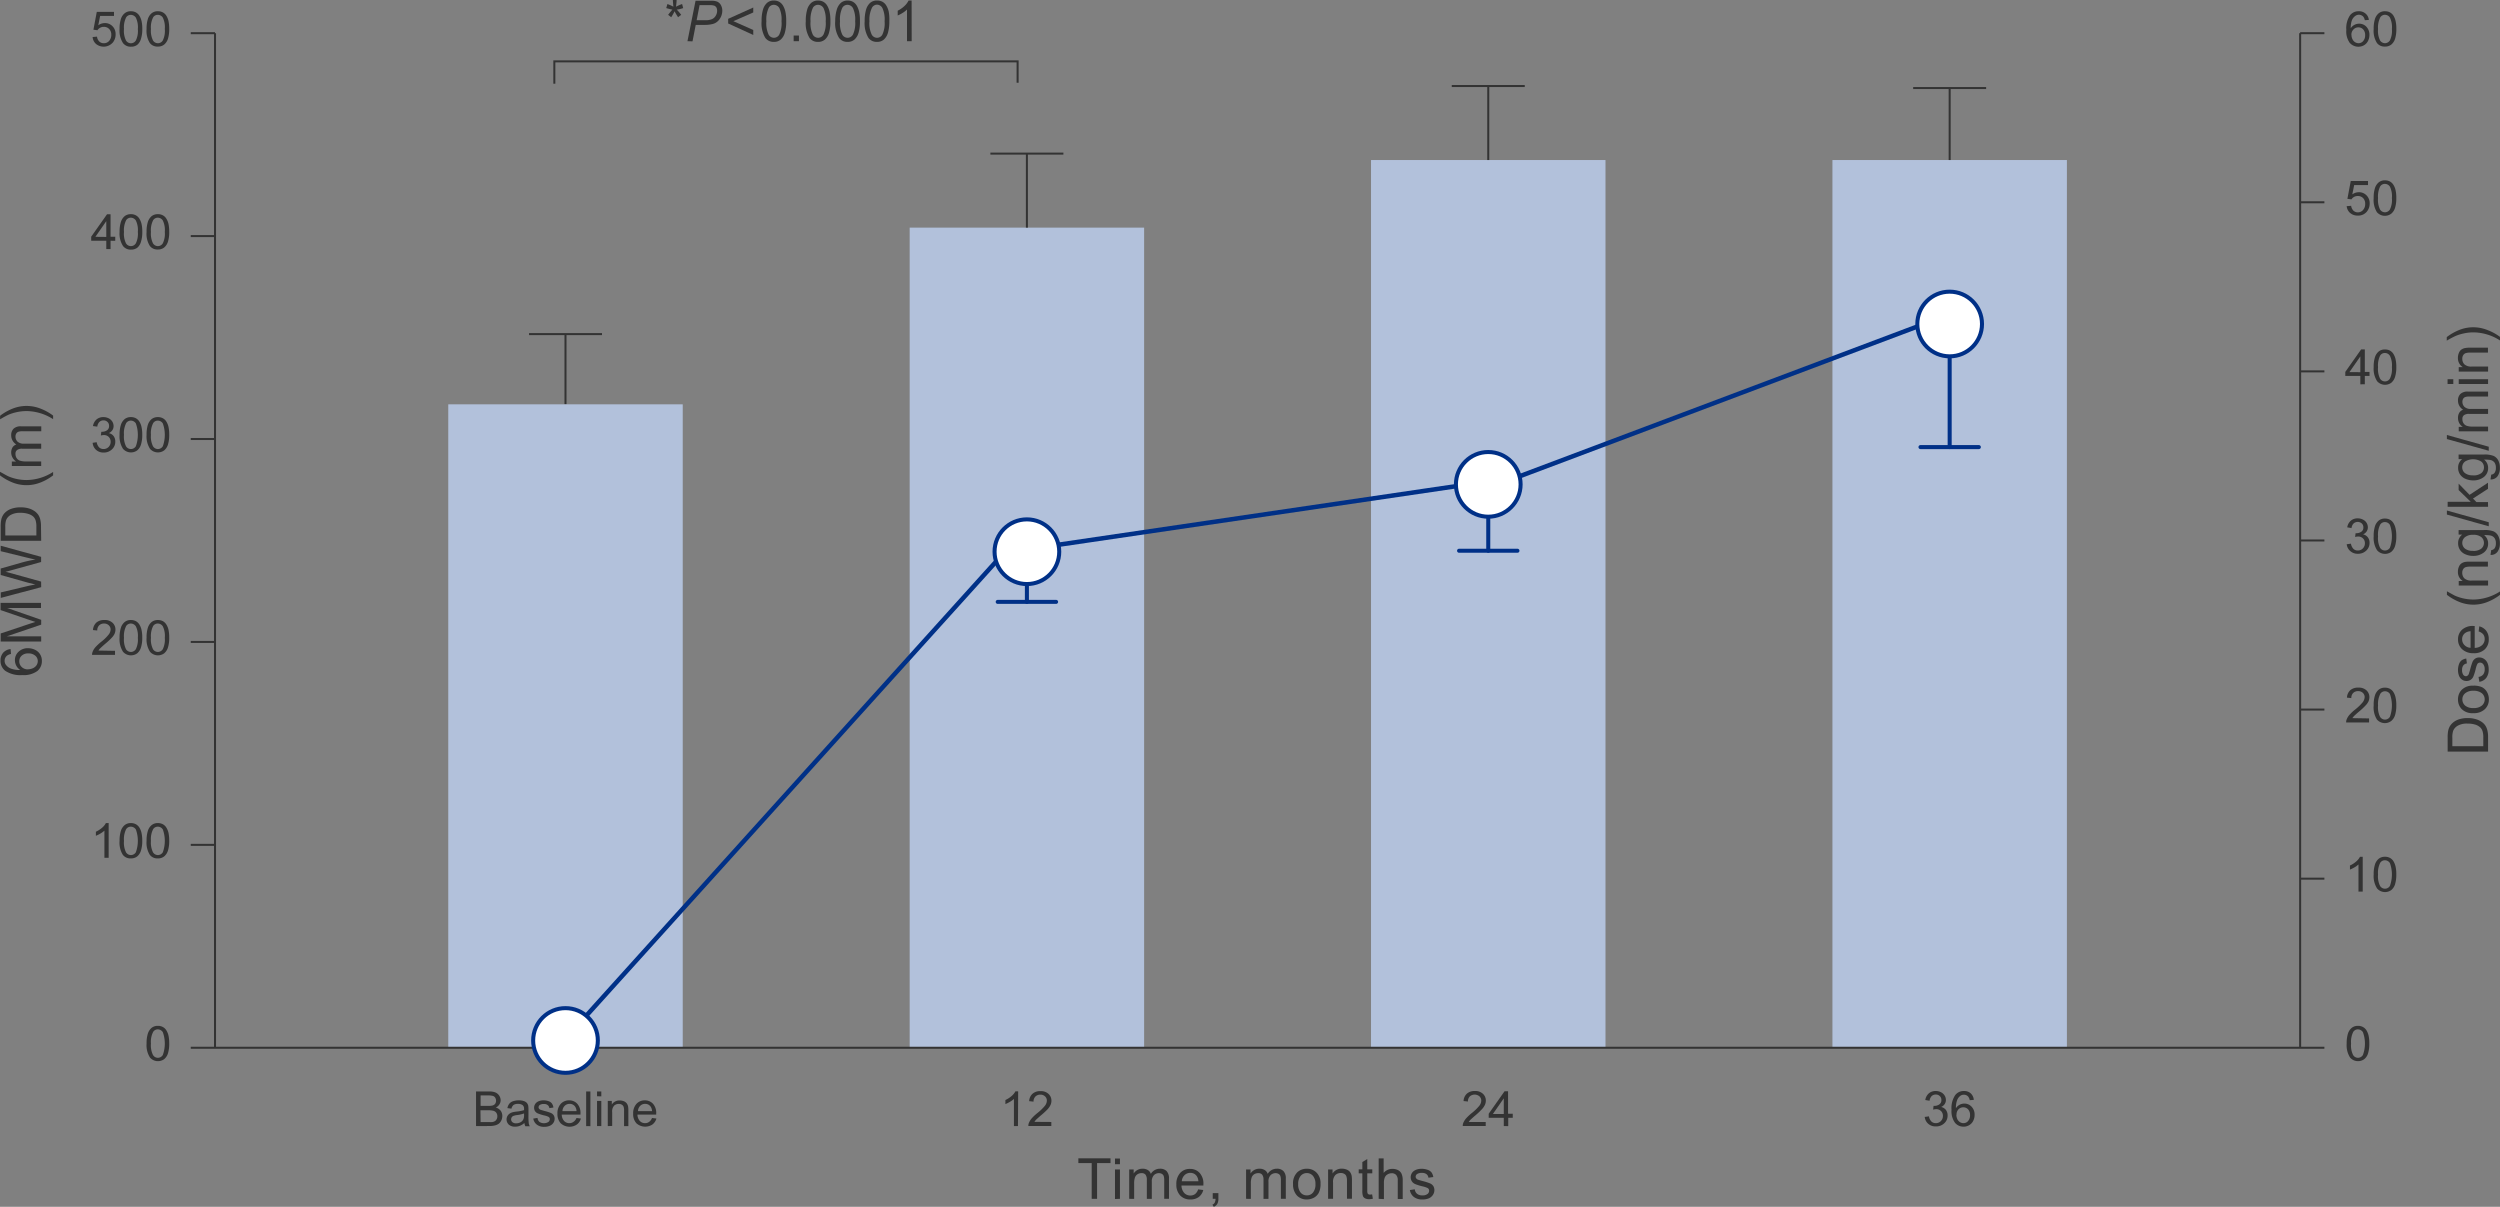
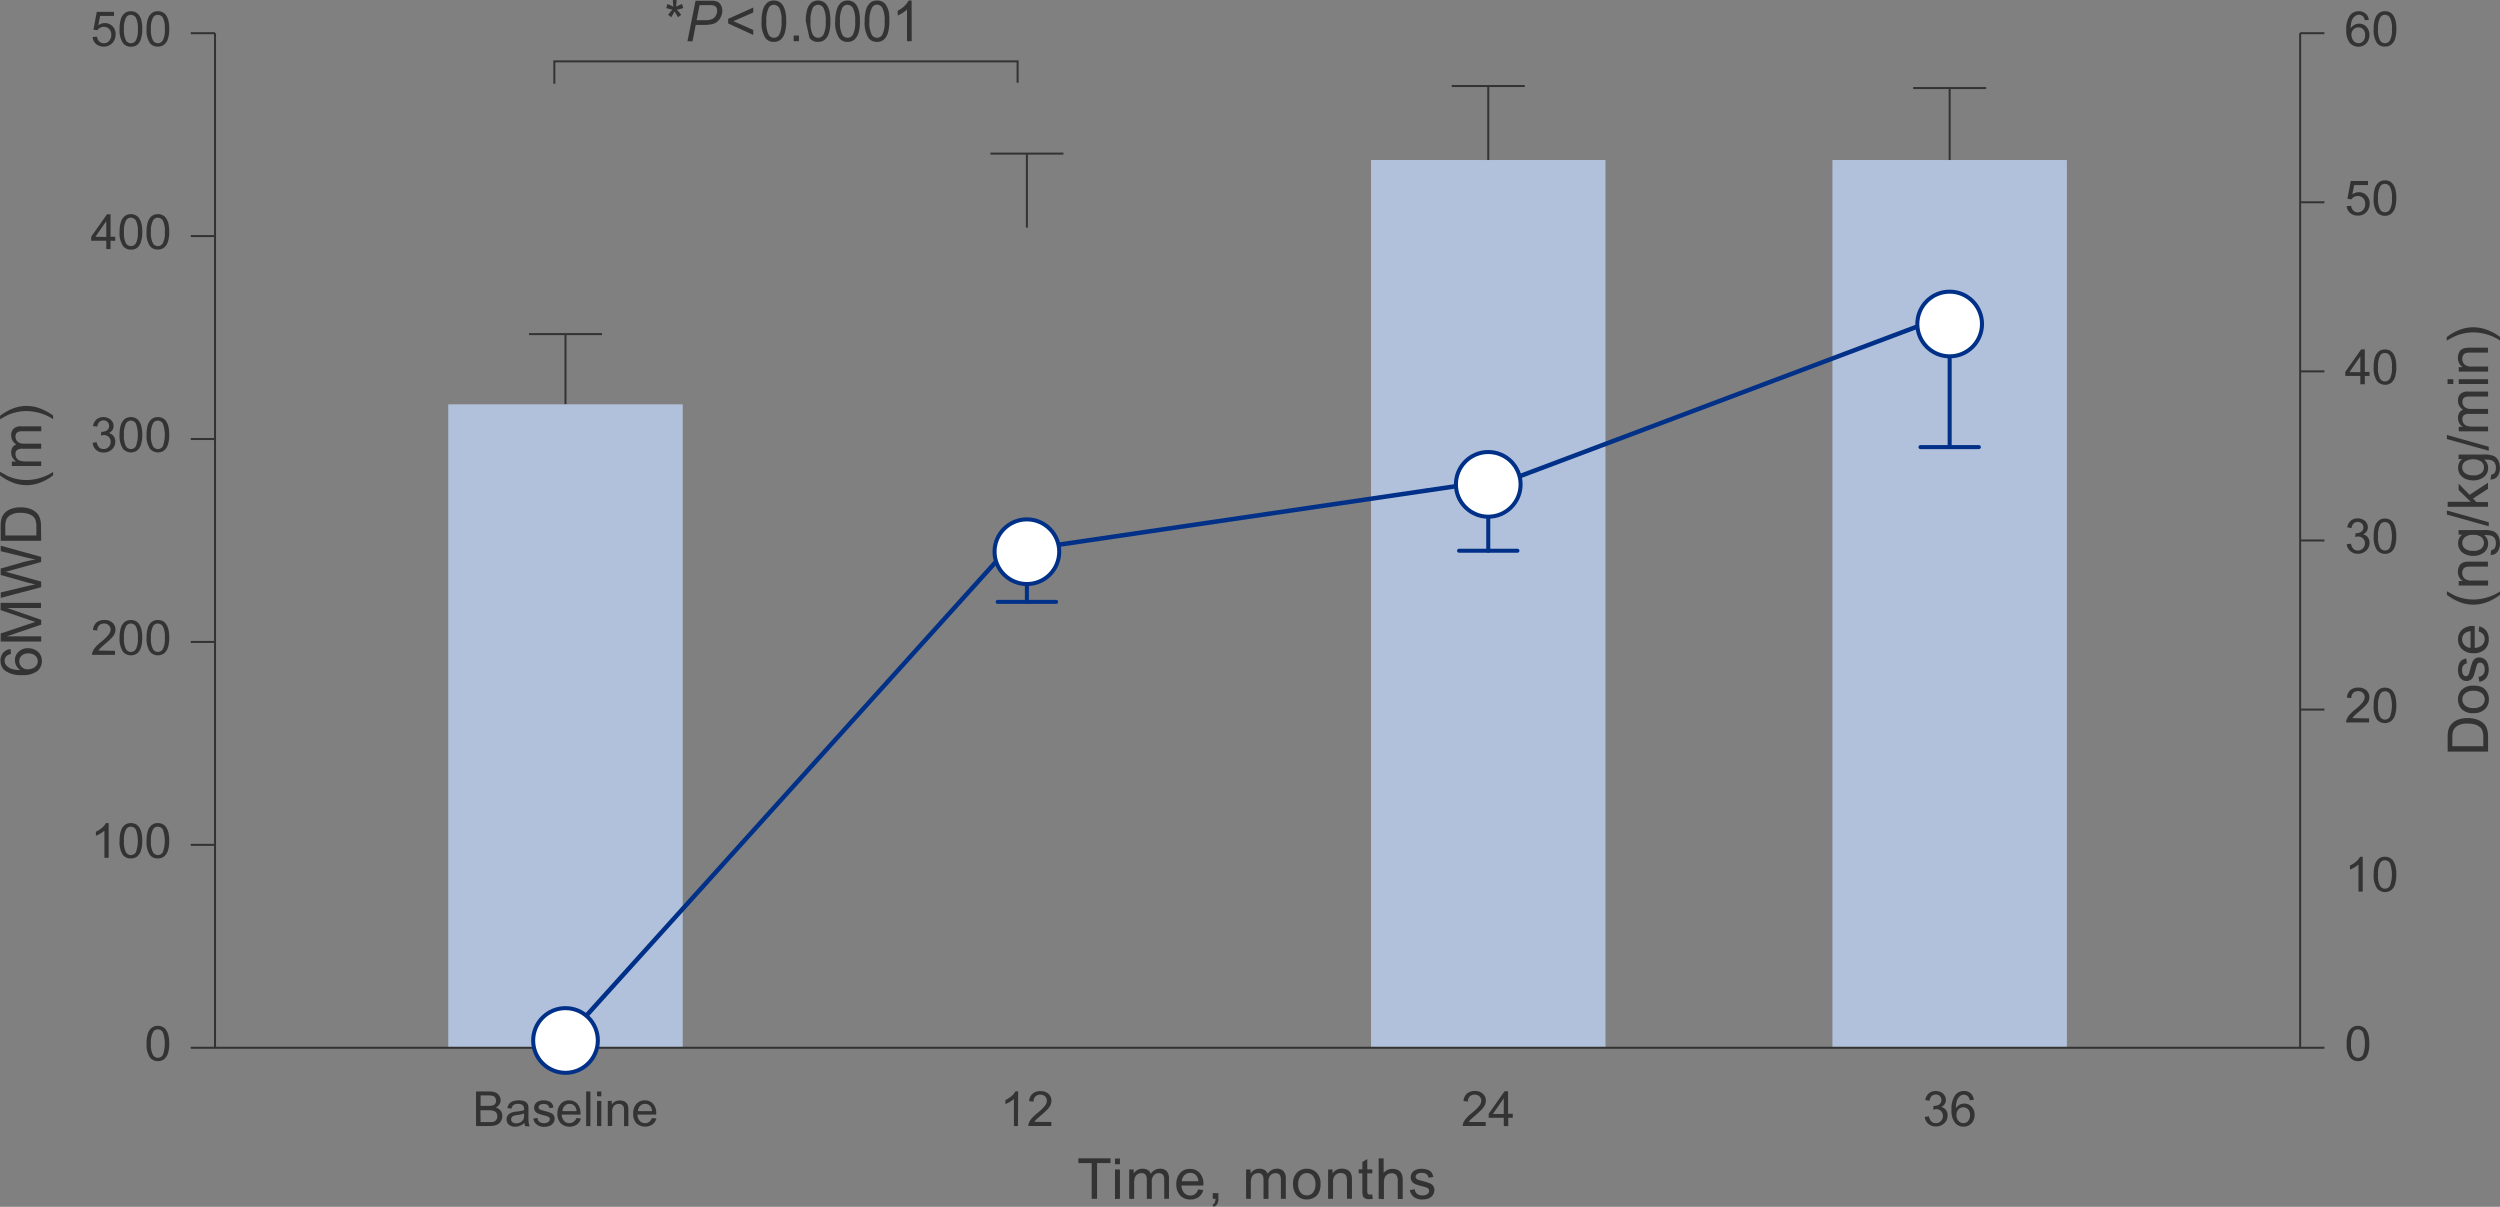
<svg xmlns="http://www.w3.org/2000/svg" viewBox="0 0 618.44 298.54">
  <rect x="0" y="0" width="618.44" height="298.54" fill="#808080" stroke="none" />
  <defs>
    <style>.cls-1{fill:#333;}.cls-2,.cls-4,.cls-5{fill:none;}.cls-2{stroke:#333;stroke-width:0.5px;}.cls-2,.cls-6{stroke-miterlimit:10;}.cls-3{fill:#b2c1db;}.cls-4,.cls-5,.cls-6{stroke:#003087;}.cls-4{stroke-linecap:round;}.cls-5{stroke-width:1.12px;}.cls-6{fill:#fff;}</style>
  </defs>
  <g id="Layer_2" data-name="Layer 2">
    <g id="Layer">
      <path class="cls-1" d="M2.62,160.56l.1,1.22a2.34,2.34,0,0,0-1.05.47,1.63,1.63,0,0,0-.53,1.23,1.69,1.69,0,0,0,.33,1,2.85,2.85,0,0,0,1.24.92,6.32,6.32,0,0,0,2.31.34,2.78,2.78,0,0,1-1-1.08,2.93,2.93,0,0,1-.33-1.35,2.75,2.75,0,0,1,.91-2.09,3.23,3.23,0,0,1,2.34-.87,3.85,3.85,0,0,1,1.75.41,2.88,2.88,0,0,1,1.24,1.12,3,3,0,0,1,.43,1.61A3.15,3.15,0,0,1,9.23,166a5.75,5.75,0,0,1-3.73,1,6.72,6.72,0,0,1-4.22-1.07A3.09,3.09,0,0,1,.13,163.4a2.85,2.85,0,0,1,.66-1.94A2.86,2.86,0,0,1,2.62,160.56Zm4.33,5a2.85,2.85,0,0,0,1.21-.27,2.06,2.06,0,0,0,.89-.75,1.92,1.92,0,0,0,.3-1,1.73,1.73,0,0,0-.63-1.34A2.5,2.5,0,0,0,7,161.64a2.3,2.3,0,0,0-1.63.55,1.83,1.83,0,0,0-.6,1.4,1.88,1.88,0,0,0,.6,1.41A2.14,2.14,0,0,0,7,165.58Z" />
      <path class="cls-1" d="M10.19,158.7H.17v-2l7.1-2.37,1.48-.48-1.61-.53-7-2.4v-1.78h10v1.27H1.8l8.39,2.92v1.19l-8.53,2.9h8.53Z" />
      <path class="cls-1" d="M10.19,145.25l-10,2.66v-1.36L6.74,145c.69-.16,1.37-.3,2-.42l-1.85-.45L.17,142.24v-1.6l5.07-1.44a27,27,0,0,1,3.55-.78c-.63-.12-1.36-.29-2.18-.49L.17,136.35V135l10,2.75v1.28l-7.63,2.11c-.64.18-1,.28-1.18.31l1.18.3,7.63,2.12Z" />
      <path class="cls-1" d="M10.19,133.78H.17v-3.45a8.77,8.77,0,0,1,.14-1.78A3.5,3.5,0,0,1,1,127.08a4.07,4.07,0,0,1,1.72-1.19,6.71,6.71,0,0,1,2.38-.39,7.28,7.28,0,0,1,2,.26,5,5,0,0,1,1.46.69,3.57,3.57,0,0,1,.91.91,3.65,3.65,0,0,1,.5,1.2,6.47,6.47,0,0,1,.17,1.61ZM9,132.46v-2.14a5.38,5.38,0,0,0-.18-1.56,2.45,2.45,0,0,0-.52-.9A3.2,3.2,0,0,0,7,127.13a6.07,6.07,0,0,0-1.93-.27,4.7,4.7,0,0,0-2.42.52,2.6,2.6,0,0,0-1.13,1.26,5,5,0,0,0-.21,1.71v2.11Z" />
      <path class="cls-1" d="M13.14,117.59a12.33,12.33,0,0,1-3,1.72,9.36,9.36,0,0,1-6.68.18A12.86,12.86,0,0,1,0,117.59v-.88c1,.55,1.62.91,2,1.09a11.12,11.12,0,0,0,2,.66,11.78,11.78,0,0,0,2.57.29,12.37,12.37,0,0,0,6.57-2Z" />
      <path class="cls-1" d="M10.19,115.28H2.93v-1.1H4a2.68,2.68,0,0,1-.86-.91A2.62,2.62,0,0,1,2.77,112a2.45,2.45,0,0,1,.33-1.33,1.83,1.83,0,0,1,.94-.72,2.62,2.62,0,0,1-1.27-2.25,2.21,2.21,0,0,1,.6-1.66,2.54,2.54,0,0,1,1.84-.58h5v1.22H5.62a3.32,3.32,0,0,0-1.06.12,1.07,1.07,0,0,0-.53.44,1.36,1.36,0,0,0-.2.74,1.72,1.72,0,0,0,.51,1.27,2.24,2.24,0,0,0,1.63.5h4.22V111H5.48a2,2,0,0,0-1.23.31,1.11,1.11,0,0,0-.42,1,1.79,1.79,0,0,0,.28,1,1.56,1.56,0,0,0,.8.64,4.53,4.53,0,0,0,1.52.2h3.76Z" />
      <path class="cls-1" d="M13.14,102.81v.88a12.37,12.37,0,0,0-6.57-2,11.53,11.53,0,0,0-2.55.29,11.09,11.09,0,0,0-2,.65,23,23,0,0,0-2,1.1v-.88a12.86,12.86,0,0,1,3.45-1.9,9.36,9.36,0,0,1,6.68.18A12.33,12.33,0,0,1,13.14,102.81Z" />
      <path class="cls-1" d="M615.49,185.92h-10v-3.46a8,8,0,0,1,.15-1.78,3.48,3.48,0,0,1,.71-1.47,4.16,4.16,0,0,1,1.72-1.19,6.71,6.71,0,0,1,2.38-.39,6.91,6.91,0,0,1,2,.27,4.83,4.83,0,0,1,1.46.68,3.57,3.57,0,0,1,.91.91,3.74,3.74,0,0,1,.5,1.2,6.52,6.52,0,0,1,.17,1.61Zm-1.18-1.33v-2.14a5.25,5.25,0,0,0-.18-1.55,2.3,2.3,0,0,0-.52-.9,3.21,3.21,0,0,0-1.27-.74,6.39,6.39,0,0,0-1.93-.26,4.6,4.6,0,0,0-2.42.52,2.58,2.58,0,0,0-1.13,1.25,5.07,5.07,0,0,0-.21,1.72v2.1Z" />
      <path class="cls-1" d="M611.86,176.42a3.71,3.71,0,0,1-3-1.12,3.35,3.35,0,0,1-.81-2.28,3.27,3.27,0,0,1,1-2.45,3.74,3.74,0,0,1,2.71-.95A4.83,4.83,0,0,1,614,170a3,3,0,0,1,1.24,1.22,3.55,3.55,0,0,1,.45,1.76,3.26,3.26,0,0,1-1,2.46A3.89,3.89,0,0,1,611.86,176.42Zm0-1.26a3.12,3.12,0,0,0,2.09-.61,2,2,0,0,0,0-3.06,3.22,3.22,0,0,0-2.13-.61,3,3,0,0,0-2,.62,1.93,1.93,0,0,0-.69,1.52,2,2,0,0,0,.69,1.53A3.09,3.09,0,0,0,611.86,175.16Z" />
      <path class="cls-1" d="M613.33,168.67l-.2-1.22a1.73,1.73,0,0,0,1.13-.57,2,2,0,0,0,.39-1.31,1.9,1.9,0,0,0-.35-1.25,1,1,0,0,0-.81-.41.75.75,0,0,0-.66.36,5.55,5.55,0,0,0-.41,1.26,12.44,12.44,0,0,1-.59,1.87,1.85,1.85,0,0,1-.69.79,1.77,1.77,0,0,1-1,.27,1.87,1.87,0,0,1-.9-.22,2.06,2.06,0,0,1-.68-.6,2.15,2.15,0,0,1-.36-.79,3.62,3.62,0,0,1-.15-1.06,4.07,4.07,0,0,1,.25-1.5,2,2,0,0,1,.66-.95,2.6,2.6,0,0,1,1.13-.43l.16,1.21a1.3,1.3,0,0,0-.87.47,1.73,1.73,0,0,0-.32,1.11,2,2,0,0,0,.28,1.21.84.84,0,0,0,.66.37.64.64,0,0,0,.43-.16,1.09,1.09,0,0,0,.33-.47c0-.12.15-.48.31-1.08a15,15,0,0,1,.57-1.83,1.94,1.94,0,0,1,.65-.81,1.83,1.83,0,0,1,1.05-.29,2.06,2.06,0,0,1,1.16.36,2.31,2.31,0,0,1,.84,1,3.73,3.73,0,0,1,.3,1.53,3.4,3.4,0,0,1-.59,2.15A2.71,2.71,0,0,1,613.33,168.67Z" />
      <path class="cls-1" d="M613.16,156.21l.15-1.27a3.08,3.08,0,0,1,1.73,1.11,3.36,3.36,0,0,1,.62,2.08,3.32,3.32,0,0,1-1,2.52,3.82,3.82,0,0,1-2.76.94,4,4,0,0,1-2.84-1,3.18,3.18,0,0,1-1-2.44,3.1,3.1,0,0,1,1-2.38,3.91,3.91,0,0,1,2.79-.92h.33v5.42a2.77,2.77,0,0,0,1.83-.68,2,2,0,0,0,.64-1.52,1.86,1.86,0,0,0-.36-1.15A2.42,2.42,0,0,0,613.16,156.21Zm-2,4v-4.06a2.5,2.5,0,0,0-1.38.47,1.89,1.89,0,0,0-.71,1.52,2,2,0,0,0,.57,1.43A2.26,2.26,0,0,0,611.17,160.25Z" />
      <path class="cls-1" d="M618.44,147.15a12.33,12.33,0,0,1-3,1.72,9.36,9.36,0,0,1-6.68.18,12.86,12.86,0,0,1-3.45-1.9v-.88c1,.55,1.63.91,2,1.09a11.12,11.12,0,0,0,2,.66,11.78,11.78,0,0,0,2.57.29,12.37,12.37,0,0,0,6.57-2Z" />
      <path class="cls-1" d="M615.49,144.84h-7.26v-1.11h1a2.6,2.6,0,0,1-1.2-2.31,2.92,2.92,0,0,1,.24-1.2,1.86,1.86,0,0,1,.61-.83,2.4,2.4,0,0,1,.91-.38,6.62,6.62,0,0,1,1.2-.07h4.46v1.23h-4.41a3.54,3.54,0,0,0-1.13.14,1.22,1.22,0,0,0-.59.51,1.62,1.62,0,0,0-.22.86,2,2,0,0,0,.49,1.36,2.49,2.49,0,0,0,1.9.57h4Z" />
      <path class="cls-1" d="M616.09,137.28l.18-1.2a1.17,1.17,0,0,0,.81-.41,2.06,2.06,0,0,0,.34-1.25,2.18,2.18,0,0,0-.34-1.32,1.7,1.7,0,0,0-1-.63,7,7,0,0,0-1.58-.09,2.52,2.52,0,0,1,1,2,2.75,2.75,0,0,1-1.08,2.32,4.19,4.19,0,0,1-2.59.82,4.79,4.79,0,0,1-1.91-.38,2.87,2.87,0,0,1-1.84-2.77,2.61,2.61,0,0,1,1-2.12h-.88v-1.13h6.28a6,6,0,0,1,2.4.34,2.53,2.53,0,0,1,1.12,1.1,3.79,3.79,0,0,1,.41,1.84,3.44,3.44,0,0,1-.59,2.1A2,2,0,0,1,616.09,137.28Zm-4.36-1a3.15,3.15,0,0,0,2.09-.57,1.88,1.88,0,0,0,0-2.84,3.06,3.06,0,0,0-2.05-.57,3,3,0,0,0-2,.59,1.83,1.83,0,0,0,0,2.82A3,3,0,0,0,611.73,136.26Z" />
      <path class="cls-1" d="M615.66,130.19l-10.36-2.9v-1l10.36,2.9Z" />
      <path class="cls-1" d="M615.49,125.37h-10v-1.23h5.72l-3-2.91v-1.59l2.7,2.77,4.56-3v1.51l-3.71,2.4.84.87h2.87Z" />
      <path class="cls-1" d="M616.09,118.6l.18-1.19a1.14,1.14,0,0,0,.81-.42,2,2,0,0,0,.34-1.25,2.18,2.18,0,0,0-.34-1.32,1.7,1.7,0,0,0-1-.63,8.56,8.56,0,0,0-1.58-.09,2.52,2.52,0,0,1,1,2,2.75,2.75,0,0,1-1.08,2.32,4.13,4.13,0,0,1-2.59.82,4.79,4.79,0,0,1-1.91-.38,3,3,0,0,1-1.36-1.09,2.9,2.9,0,0,1-.48-1.67,2.6,2.6,0,0,1,1-2.12h-.88v-1.14h6.28a5.92,5.92,0,0,1,2.4.35,2.51,2.51,0,0,1,1.12,1.09,3.82,3.82,0,0,1,.41,1.84,3.4,3.4,0,0,1-.59,2.1A2,2,0,0,1,616.09,118.6Zm-4.36-1a3.15,3.15,0,0,0,2.09-.56,1.79,1.79,0,0,0,.65-1.42,1.82,1.82,0,0,0-.65-1.43,3.84,3.84,0,0,0-4.06,0,1.82,1.82,0,0,0-.67,1.43,1.78,1.78,0,0,0,.66,1.39A3,3,0,0,0,611.73,117.58Z" />
      <path class="cls-1" d="M615.66,111.51l-10.36-2.9v-1l10.36,2.9Z" />
      <path class="cls-1" d="M615.49,106.7h-7.26v-1.1h1a2.68,2.68,0,0,1-.86-.91,2.62,2.62,0,0,1-.32-1.29,2.39,2.39,0,0,1,.33-1.32,1.8,1.8,0,0,1,.94-.73,2.59,2.59,0,0,1-1.27-2.24,2.19,2.19,0,0,1,.6-1.66,2.54,2.54,0,0,1,1.84-.58h5v1.22h-4.57a3.32,3.32,0,0,0-1.06.12,1.05,1.05,0,0,0-.53.43,1.38,1.38,0,0,0-.19.74,1.72,1.72,0,0,0,.51,1.27,2.21,2.21,0,0,0,1.63.51h4.21v1.23h-4.71a2.06,2.06,0,0,0-1.23.3,1.12,1.12,0,0,0-.41,1,1.78,1.78,0,0,0,.27,1,1.51,1.51,0,0,0,.8.64,4.32,4.32,0,0,0,1.52.2h3.76Z" />
      <path class="cls-1" d="M606.89,95h-1.42V93.8h1.42Zm8.6,0h-7.26V93.8h7.26Z" />
      <path class="cls-1" d="M615.49,91.93h-7.26V90.82h1a2.6,2.6,0,0,1-1.2-2.31,2.92,2.92,0,0,1,.24-1.2,1.86,1.86,0,0,1,.61-.83,2.4,2.4,0,0,1,.91-.38A6.62,6.62,0,0,1,611,86h4.46v1.23h-4.41a3.54,3.54,0,0,0-1.13.14,1.22,1.22,0,0,0-.59.51,1.62,1.62,0,0,0-.22.86,2,2,0,0,0,.49,1.36,2.49,2.49,0,0,0,1.9.57h4Z" />
      <path class="cls-1" d="M618.44,83.34v.88a12.38,12.38,0,0,0-6.57-2,11,11,0,0,0-2.55.3,10.34,10.34,0,0,0-2,.65,23,23,0,0,0-2.05,1.1v-.88a12.86,12.86,0,0,1,3.45-1.9,9.36,9.36,0,0,1,6.68.18A12.33,12.33,0,0,1,618.44,83.34Z" />
      <line class="cls-2" x1="47.19" y1="8.21" x2="53.19" y2="8.21" />
      <line class="cls-2" x1="47.19" y1="158.8" x2="53.19" y2="158.8" />
      <line class="cls-2" x1="47.19" y1="108.6" x2="53.19" y2="108.6" />
      <line class="cls-2" x1="47.19" y1="58.4" x2="53.19" y2="58.4" />
      <line class="cls-2" x1="47.19" y1="209" x2="53.19" y2="209" />
      <line class="cls-2" x1="53.19" y1="8.21" x2="53.19" y2="259.19" />
      <line class="cls-2" x1="569" y1="8.21" x2="575" y2="8.21" />
      <line class="cls-2" x1="569" y1="175.53" x2="575" y2="175.53" />
      <line class="cls-2" x1="569" y1="133.7" x2="575" y2="133.7" />
      <line class="cls-2" x1="569" y1="91.87" x2="575" y2="91.87" />
      <line class="cls-2" x1="569" y1="50.04" x2="575" y2="50.04" />
-       <line class="cls-2" x1="569" y1="217.36" x2="575" y2="217.36" />
      <line class="cls-2" x1="569" y1="8.21" x2="569" y2="259.19" />
      <path class="cls-1" d="M164.81,2l.29-1a9.82,9.82,0,0,1,1.48.66c-.08-.82-.13-1.39-.13-1.7h.93c0,.45-.06,1-.15,1.7A10.2,10.2,0,0,1,168.74,1L169,2a7.33,7.33,0,0,1-1.59.38,10.67,10.67,0,0,1,1.1,1.29l-.77.59c-.24-.36-.54-.85-.87-1.47a12,12,0,0,1-.83,1.47l-.76-.59a15.89,15.89,0,0,1,1.06-1.29C165.82,2.28,165.3,2.15,164.81,2Z" />
      <path class="cls-1" d="M170.06,10.19l2-10h3.92a3.48,3.48,0,0,1,1.52.25,2,2,0,0,1,.85.85,2.82,2.82,0,0,1,.33,1.36,3.61,3.61,0,0,1-.24,1.27A3.59,3.59,0,0,1,177.8,5a2.91,2.91,0,0,1-.73.62,2.85,2.85,0,0,1-.79.32,7.51,7.51,0,0,1-1.83.22h-2.34l-.8,4.07ZM172.33,5h2.07a4.08,4.08,0,0,0,1.76-.28,2,2,0,0,0,.9-.84,2.28,2.28,0,0,0,.34-1.2,1.74,1.74,0,0,0-.17-.81,1.19,1.19,0,0,0-.51-.46,3.8,3.8,0,0,0-1.25-.14h-2.41Z" />
      <path class="cls-1" d="M180.13,5.81V4.66l6.21-2.8V3.08l-4.92,2.16,4.92,2.18V8.65Z" />
      <path class="cls-1" d="M188.4,5.25a9.67,9.67,0,0,1,.34-2.86,3.6,3.6,0,0,1,1-1.67,2.49,2.49,0,0,1,1.7-.59,2.69,2.69,0,0,1,1.32.32,2.64,2.64,0,0,1,.94.94,5.21,5.21,0,0,1,.58,1.49,10.67,10.67,0,0,1,.21,2.37,9.64,9.64,0,0,1-.34,2.85,3.51,3.51,0,0,1-1,1.67,2.46,2.46,0,0,1-1.7.59,2.51,2.51,0,0,1-2.14-1A7,7,0,0,1,188.4,5.25Zm1.18,0a6.61,6.61,0,0,0,.54,3.28,1.5,1.5,0,0,0,2.67,0,6.67,6.67,0,0,0,.54-3.28A6.66,6.66,0,0,0,192.79,2a1.59,1.59,0,0,0-1.35-.81,1.43,1.43,0,0,0-1.26.72A6.65,6.65,0,0,0,189.58,5.25Z" />
      <path class="cls-1" d="M196.33,10.19V8.79h1.31v1.4Z" />
-       <path class="cls-1" d="M199.33,5.25a9.67,9.67,0,0,1,.34-2.86,3.52,3.52,0,0,1,1-1.67,2.49,2.49,0,0,1,1.69-.59,2.7,2.7,0,0,1,1.33.32,2.64,2.64,0,0,1,.94.94,5.21,5.21,0,0,1,.58,1.49,10.67,10.67,0,0,1,.21,2.37,9.64,9.64,0,0,1-.34,2.85,3.51,3.51,0,0,1-1,1.67,2.47,2.47,0,0,1-1.71.59,2.5,2.5,0,0,1-2.13-1A7,7,0,0,1,199.33,5.25Zm1.18,0a6.61,6.61,0,0,0,.54,3.28,1.5,1.5,0,0,0,2.67,0,6.67,6.67,0,0,0,.54-3.28A6.66,6.66,0,0,0,203.72,2a1.59,1.59,0,0,0-1.35-.81,1.46,1.46,0,0,0-1.27.72A6.78,6.78,0,0,0,200.51,5.25Z" />
+       <path class="cls-1" d="M199.33,5.25a9.67,9.67,0,0,1,.34-2.86,3.52,3.52,0,0,1,1-1.67,2.49,2.49,0,0,1,1.69-.59,2.7,2.7,0,0,1,1.33.32,2.64,2.64,0,0,1,.94.94,5.21,5.21,0,0,1,.58,1.49,10.67,10.67,0,0,1,.21,2.37,9.64,9.64,0,0,1-.34,2.85,3.51,3.51,0,0,1-1,1.67,2.47,2.47,0,0,1-1.71.59,2.5,2.5,0,0,1-2.13-1Zm1.18,0a6.61,6.61,0,0,0,.54,3.28,1.5,1.5,0,0,0,2.67,0,6.67,6.67,0,0,0,.54-3.28A6.66,6.66,0,0,0,203.72,2a1.59,1.59,0,0,0-1.35-.81,1.46,1.46,0,0,0-1.27.72A6.78,6.78,0,0,0,200.51,5.25Z" />
      <path class="cls-1" d="M206.61,5.25A10,10,0,0,1,207,2.39a3.6,3.6,0,0,1,1-1.67,2.51,2.51,0,0,1,1.7-.59A2.73,2.73,0,0,1,211,.45a2.64,2.64,0,0,1,.94.94,5.51,5.51,0,0,1,.58,1.49,10.67,10.67,0,0,1,.21,2.37,9.64,9.64,0,0,1-.34,2.85,3.59,3.59,0,0,1-1,1.67,2.47,2.47,0,0,1-1.71.59,2.5,2.5,0,0,1-2.13-1A6.92,6.92,0,0,1,206.61,5.25Zm1.19,0a6.61,6.61,0,0,0,.54,3.28,1.5,1.5,0,0,0,2.67,0,6.67,6.67,0,0,0,.54-3.28A6.66,6.66,0,0,0,211,2a1.59,1.59,0,0,0-1.35-.81,1.46,1.46,0,0,0-1.27.72A6.67,6.67,0,0,0,207.8,5.25Z" />
      <path class="cls-1" d="M213.9,5.25a10,10,0,0,1,.34-2.86,3.6,3.6,0,0,1,1-1.67A2.51,2.51,0,0,1,217,.13a2.69,2.69,0,0,1,1.32.32,2.57,2.57,0,0,1,.94.94,5.21,5.21,0,0,1,.59,1.49A10.67,10.67,0,0,1,220,5.25a10,10,0,0,1-.34,2.85,3.6,3.6,0,0,1-1,1.67,2.45,2.45,0,0,1-1.7.59,2.49,2.49,0,0,1-2.13-1A6.92,6.92,0,0,1,213.9,5.25Zm1.18,0a6.47,6.47,0,0,0,.55,3.28,1.49,1.49,0,0,0,2.66,0,6.67,6.67,0,0,0,.54-3.28A6.66,6.66,0,0,0,218.29,2,1.58,1.58,0,0,0,217,1.15a1.45,1.45,0,0,0-1.27.72A6.65,6.65,0,0,0,215.08,5.25Z" />
      <path class="cls-1" d="M225.53,10.19h-1.16V2.35a5.74,5.74,0,0,1-1.09.85,7.48,7.48,0,0,1-1.21.63V2.65a7,7,0,0,0,1.69-1.18,4.62,4.62,0,0,0,1-1.34h.75Z" />
      <path class="cls-1" d="M22.91,9.16,24,9.06a2,2,0,0,0,.57,1.22,1.56,1.56,0,0,0,1.08.41A1.66,1.66,0,0,0,27,10.11a2.16,2.16,0,0,0,.53-1.52A1.93,1.93,0,0,0,27,7.17a1.77,1.77,0,0,0-1.33-.53,1.8,1.8,0,0,0-.92.24,1.68,1.68,0,0,0-.64.6l-1-.13.83-4.41H28.2v1H24.77l-.46,2.31a2.81,2.81,0,0,1,1.62-.54,2.56,2.56,0,0,1,1.9.78,2.71,2.71,0,0,1,.77,2,3.12,3.12,0,0,1-.67,2,3,3,0,0,1-4.17.39A2.55,2.55,0,0,1,22.91,9.16Z" />
      <path class="cls-1" d="M29.58,7.17a7.82,7.82,0,0,1,.32-2.45,3,3,0,0,1,.93-1.43,2.35,2.35,0,0,1,1.55-.51,2.61,2.61,0,0,1,1.22.28,2.43,2.43,0,0,1,.86.8A4.29,4.29,0,0,1,35,5.14a8.38,8.38,0,0,1,.2,2,7.75,7.75,0,0,1-.32,2.44A3,3,0,0,1,34,11.05a2.4,2.4,0,0,1-1.57.5,2.36,2.36,0,0,1-2-.89A5.67,5.67,0,0,1,29.58,7.17Zm1.09,0A5.43,5.43,0,0,0,31.16,10a1.42,1.42,0,0,0,2.45,0,5.36,5.36,0,0,0,.49-2.81,5.43,5.43,0,0,0-.49-2.82,1.49,1.49,0,0,0-1.24-.69,1.35,1.35,0,0,0-1.16.61A5.48,5.48,0,0,0,30.67,7.17Z" />
      <path class="cls-1" d="M36.26,7.17a7.86,7.86,0,0,1,.31-2.45,3,3,0,0,1,.93-1.43,2.36,2.36,0,0,1,1.56-.51,2.6,2.6,0,0,1,1.21.28,2.27,2.27,0,0,1,.86.8,4.29,4.29,0,0,1,.54,1.28,9,9,0,0,1,.19,2,7.79,7.79,0,0,1-.31,2.44,3.11,3.11,0,0,1-.93,1.44,2.36,2.36,0,0,1-1.56.5,2.33,2.33,0,0,1-2-.89A5.61,5.61,0,0,1,36.26,7.17Zm1.08,0a5.4,5.4,0,0,0,.5,2.82,1.41,1.41,0,0,0,2.44,0,5.36,5.36,0,0,0,.49-2.81,5.43,5.43,0,0,0-.49-2.82,1.47,1.47,0,0,0-1.23-.69,1.34,1.34,0,0,0-1.16.61A5.36,5.36,0,0,0,37.34,7.17Z" />
      <path class="cls-1" d="M586,4.92l-1,.08a2.1,2.1,0,0,0-.4-.9,1.49,1.49,0,0,0-1.94-.17A2.43,2.43,0,0,0,581.81,5a5.66,5.66,0,0,0-.3,2,2.4,2.4,0,0,1,.94-.86,2.44,2.44,0,0,1,1.15-.28,2.4,2.4,0,0,1,1.8.77,2.82,2.82,0,0,1,.74,2,3.31,3.31,0,0,1-.35,1.5,2.56,2.56,0,0,1-1,1.07,2.85,2.85,0,0,1-3.53-.61,4.84,4.84,0,0,1-.84-3.19,5.74,5.74,0,0,1,.92-3.62,2.66,2.66,0,0,1,2.17-1,2.43,2.43,0,0,1,1.66.57A2.38,2.38,0,0,1,586,4.92Zm-4.3,3.7a2.37,2.37,0,0,0,.23,1.05,1.73,1.73,0,0,0,.65.76,1.61,1.61,0,0,0,.87.26,1.48,1.48,0,0,0,1.15-.54,2.13,2.13,0,0,0,.48-1.47,2,2,0,0,0-.48-1.4,1.54,1.54,0,0,0-1.19-.51,1.62,1.62,0,0,0-1.21.51A1.81,1.81,0,0,0,581.68,8.62Z" />
      <path class="cls-1" d="M587.19,7.17a7.86,7.86,0,0,1,.31-2.45,3,3,0,0,1,.93-1.43A2.36,2.36,0,0,1,590,2.78a2.6,2.6,0,0,1,1.21.28,2.35,2.35,0,0,1,.86.8,4.29,4.29,0,0,1,.53,1.28,8.38,8.38,0,0,1,.2,2,8.09,8.09,0,0,1-.31,2.44,3.11,3.11,0,0,1-.93,1.44,2.36,2.36,0,0,1-1.56.5,2.33,2.33,0,0,1-2-.89A5.61,5.61,0,0,1,587.19,7.17Zm1.08,0a5.43,5.43,0,0,0,.49,2.82,1.48,1.48,0,0,0,1.23.7,1.47,1.47,0,0,0,1.22-.71,5.36,5.36,0,0,0,.49-2.81,5.43,5.43,0,0,0-.49-2.82A1.47,1.47,0,0,0,590,3.66a1.35,1.35,0,0,0-1.16.61A5.48,5.48,0,0,0,588.27,7.17Z" />
      <path class="cls-1" d="M580.51,51l1.11-.09a2,2,0,0,0,.57,1.21,1.56,1.56,0,0,0,1.08.41,1.66,1.66,0,0,0,1.29-.58,2.16,2.16,0,0,0,.53-1.52,1.93,1.93,0,0,0-.51-1.42,1.76,1.76,0,0,0-1.33-.52,1.8,1.8,0,0,0-.92.23,1.76,1.76,0,0,0-.64.6l-1-.13.83-4.41h4.27v1h-3.42l-.47,2.31a2.81,2.81,0,0,1,1.63-.54,2.54,2.54,0,0,1,1.89.78,2.72,2.72,0,0,1,.78,2,3.13,3.13,0,0,1-.68,2,2.73,2.73,0,0,1-2.26,1,2.76,2.76,0,0,1-1.91-.66A2.55,2.55,0,0,1,580.51,51Z" />
      <path class="cls-1" d="M587.19,49a7.86,7.86,0,0,1,.31-2.45,3,3,0,0,1,.93-1.43,2.36,2.36,0,0,1,1.56-.51,2.6,2.6,0,0,1,1.21.28,2.38,2.38,0,0,1,.86.81,4.12,4.12,0,0,1,.53,1.27,8.38,8.38,0,0,1,.2,2,8.09,8.09,0,0,1-.31,2.44,3.11,3.11,0,0,1-.93,1.44A2.61,2.61,0,0,1,588,52.5,5.66,5.66,0,0,1,587.19,49Zm1.08,0a5.43,5.43,0,0,0,.49,2.82,1.46,1.46,0,0,0,1.23.7,1.48,1.48,0,0,0,1.22-.7A5.43,5.43,0,0,0,591.7,49a5.43,5.43,0,0,0-.49-2.82,1.47,1.47,0,0,0-1.24-.69,1.35,1.35,0,0,0-1.16.61A5.5,5.5,0,0,0,588.27,49Z" />
      <path class="cls-1" d="M583.89,95.07V93h-3.72v-1l3.92-5.57H585v5.57h1.16v1H585v2.06Zm0-3V88.17l-2.69,3.88Z" />
      <path class="cls-1" d="M587.19,90.83a7.86,7.86,0,0,1,.31-2.45,3.08,3.08,0,0,1,.93-1.43,2.36,2.36,0,0,1,1.56-.5,2.6,2.6,0,0,1,1.21.27,2.38,2.38,0,0,1,.86.81,4.22,4.22,0,0,1,.53,1.27,8.43,8.43,0,0,1,.2,2,8,8,0,0,1-.31,2.44,3.11,3.11,0,0,1-.93,1.44,2.61,2.61,0,0,1-3.51-.38A5.66,5.66,0,0,1,587.19,90.83Zm1.08,0a5.43,5.43,0,0,0,.49,2.82,1.42,1.42,0,0,0,2.45,0,5.43,5.43,0,0,0,.49-2.82,5.36,5.36,0,0,0-.49-2.81,1.46,1.46,0,0,0-1.24-.7,1.35,1.35,0,0,0-1.16.61A5.5,5.5,0,0,0,588.27,90.83Z" />
      <path class="cls-1" d="M580.52,134.63l1.05-.14a2.36,2.36,0,0,0,.62,1.3,1.54,1.54,0,0,0,1.06.39,1.71,1.71,0,0,0,1.26-.51,1.76,1.76,0,0,0,.51-1.28,1.59,1.59,0,0,0-.47-1.2,1.67,1.67,0,0,0-1.21-.47,2.88,2.88,0,0,0-.74.12l.11-.93h.17a2.23,2.23,0,0,0,1.22-.35,1.2,1.2,0,0,0,.54-1.08,1.28,1.28,0,0,0-.4-1,1.53,1.53,0,0,0-2,0,1.94,1.94,0,0,0-.53,1.16l-1.06-.19a2.72,2.72,0,0,1,.88-1.64,2.55,2.55,0,0,1,1.71-.58,2.79,2.79,0,0,1,1.29.3,2.14,2.14,0,0,1,.91.82,2.12,2.12,0,0,1,.31,1.11,1.79,1.79,0,0,1-.3,1,2,2,0,0,1-.88.73,2,2,0,0,1,1.18.73,2.22,2.22,0,0,1,.42,1.38,2.53,2.53,0,0,1-.82,1.91,2.88,2.88,0,0,1-2.07.78,2.69,2.69,0,0,1-1.88-.67A2.59,2.59,0,0,1,580.52,134.63Z" />
      <path class="cls-1" d="M587.19,132.67a7.88,7.88,0,0,1,.31-2.46,3.08,3.08,0,0,1,.93-1.43,2.36,2.36,0,0,1,1.56-.5,2.49,2.49,0,0,1,1.21.28,2.27,2.27,0,0,1,.86.8,4.18,4.18,0,0,1,.53,1.28,8.32,8.32,0,0,1,.2,2,8.14,8.14,0,0,1-.31,2.44,3.08,3.08,0,0,1-.93,1.43,2.61,2.61,0,0,1-3.51-.38A5.65,5.65,0,0,1,587.19,132.67Zm1.08,0a5.38,5.38,0,0,0,.49,2.81,1.42,1.42,0,0,0,2.45,0,8.33,8.33,0,0,0,0-5.63,1.46,1.46,0,0,0-1.24-.7,1.34,1.34,0,0,0-1.16.62A5.48,5.48,0,0,0,588.27,132.67Z" />
      <path class="cls-1" d="M586.05,177.72v1h-5.67a1.81,1.81,0,0,1,.12-.73,3.82,3.82,0,0,1,.69-1.14,10.6,10.6,0,0,1,1.38-1.3,12.14,12.14,0,0,0,1.9-1.82,2.24,2.24,0,0,0,.49-1.27,1.41,1.41,0,0,0-.45-1.06,1.61,1.61,0,0,0-1.17-.43,1.64,1.64,0,0,0-1.22.46,1.71,1.71,0,0,0-.46,1.26l-1.08-.11a2.68,2.68,0,0,1,.83-1.85,2.9,2.9,0,0,1,2-.63,2.74,2.74,0,0,1,2,.68,2.27,2.27,0,0,1,.72,1.7,2.62,2.62,0,0,1-.21,1,3.72,3.72,0,0,1-.7,1,16.44,16.44,0,0,1-1.62,1.52c-.64.53-1,.89-1.22,1.08a3.74,3.74,0,0,0-.45.57Z" />
      <path class="cls-1" d="M587.19,174.5a7.88,7.88,0,0,1,.31-2.46,3.08,3.08,0,0,1,.93-1.43,2.41,2.41,0,0,1,1.56-.5,2.49,2.49,0,0,1,1.21.28,2.27,2.27,0,0,1,.86.8,4.18,4.18,0,0,1,.53,1.28,8.32,8.32,0,0,1,.2,2,8.14,8.14,0,0,1-.31,2.44,3.08,3.08,0,0,1-.93,1.43A2.61,2.61,0,0,1,588,178,5.65,5.65,0,0,1,587.19,174.5Zm1.08,0a5.38,5.38,0,0,0,.49,2.81,1.42,1.42,0,0,0,2.45,0,8.33,8.33,0,0,0,0-5.63A1.46,1.46,0,0,0,590,171a1.36,1.36,0,0,0-1.16.62A5.48,5.48,0,0,0,588.27,174.5Z" />
      <path class="cls-1" d="M584.48,220.56h-1.05v-6.72a5,5,0,0,1-1,.73,6.94,6.94,0,0,1-1.11.54v-1a6.58,6.58,0,0,0,1.55-1,4,4,0,0,0,.93-1.15h.68Z" />
      <path class="cls-1" d="M587.19,216.33a7.77,7.77,0,0,1,.31-2.45,3.11,3.11,0,0,1,.93-1.44,2.41,2.41,0,0,1,1.56-.5,2.49,2.49,0,0,1,1.21.28,2.27,2.27,0,0,1,.86.8,4.29,4.29,0,0,1,.53,1.28,8.38,8.38,0,0,1,.2,2,8.09,8.09,0,0,1-.31,2.44,3,3,0,0,1-.93,1.43,2.61,2.61,0,0,1-3.51-.38A5.65,5.65,0,0,1,587.19,216.33Zm1.08,0a5.36,5.36,0,0,0,.49,2.81,1.42,1.42,0,0,0,2.45,0,8.33,8.33,0,0,0,0-5.63,1.46,1.46,0,0,0-1.24-.7,1.36,1.36,0,0,0-1.16.62A5.48,5.48,0,0,0,588.27,216.33Z" />
      <path class="cls-1" d="M26.29,61.61V59.55H22.56v-1L26.48,53h.87v5.56h1.16v1H27.35v2.06Zm0-3V54.71L23.6,58.58Z" />
      <path class="cls-1" d="M29.58,57.37a7.78,7.78,0,0,1,.32-2.45,3.11,3.11,0,0,1,.93-1.44,2.4,2.4,0,0,1,1.55-.5,2.5,2.5,0,0,1,1.22.28,2.34,2.34,0,0,1,.86.8A4.29,4.29,0,0,1,35,55.34a8.38,8.38,0,0,1,.2,2,7.75,7.75,0,0,1-.32,2.44A3,3,0,0,1,34,61.25a2.46,2.46,0,0,1-1.57.5,2.36,2.36,0,0,1-2-.89A5.69,5.69,0,0,1,29.58,57.37Zm1.09,0a5.36,5.36,0,0,0,.49,2.81,1.42,1.42,0,0,0,2.45,0,5.38,5.38,0,0,0,.49-2.81,5.43,5.43,0,0,0-.49-2.82,1.5,1.5,0,0,0-1.24-.7,1.36,1.36,0,0,0-1.16.62A5.48,5.48,0,0,0,30.67,57.37Z" />
      <path class="cls-1" d="M36.26,57.37a7.81,7.81,0,0,1,.31-2.45,3.11,3.11,0,0,1,.93-1.44,2.41,2.41,0,0,1,1.56-.5,2.49,2.49,0,0,1,1.21.28,2.2,2.2,0,0,1,.86.8,4.29,4.29,0,0,1,.54,1.28,9,9,0,0,1,.19,2,7.79,7.79,0,0,1-.31,2.44,3.11,3.11,0,0,1-.93,1.44,2.41,2.41,0,0,1-1.56.5,2.33,2.33,0,0,1-2-.89A5.63,5.63,0,0,1,36.26,57.37Zm1.08,0a5.34,5.34,0,0,0,.5,2.81,1.41,1.41,0,0,0,2.44,0,5.38,5.38,0,0,0,.49-2.81,5.43,5.43,0,0,0-.49-2.82,1.48,1.48,0,0,0-1.23-.7,1.35,1.35,0,0,0-1.16.62A5.36,5.36,0,0,0,37.34,57.37Z" />
      <path class="cls-1" d="M22.92,109.54l1-.15a2.36,2.36,0,0,0,.62,1.3,1.53,1.53,0,0,0,1.06.39,1.71,1.71,0,0,0,1.26-.51,1.76,1.76,0,0,0,.51-1.28,1.64,1.64,0,0,0-.47-1.2,1.67,1.67,0,0,0-1.21-.47,2.88,2.88,0,0,0-.74.12l.11-.93h.17a2.15,2.15,0,0,0,1.22-.35,1.2,1.2,0,0,0,.53-1.08,1.27,1.27,0,0,0-.39-1,1.37,1.37,0,0,0-1-.39,1.45,1.45,0,0,0-1,.39,1.93,1.93,0,0,0-.52,1.16L23,105.4a2.72,2.72,0,0,1,.88-1.64,2.54,2.54,0,0,1,1.7-.58,2.83,2.83,0,0,1,1.3.3,2.27,2.27,0,0,1,.91.82,2.21,2.21,0,0,1,.31,1.11,1.79,1.79,0,0,1-.3,1,2,2,0,0,1-.88.73,2,2,0,0,1,1.18.73,2.23,2.23,0,0,1,.42,1.39,2.51,2.51,0,0,1-.82,1.9,2.9,2.9,0,0,1-2.07.79,2.7,2.7,0,0,1-1.88-.68A2.59,2.59,0,0,1,22.92,109.54Z" />
      <path class="cls-1" d="M29.58,107.57a7.85,7.85,0,0,1,.32-2.46,3.13,3.13,0,0,1,.93-1.43,2.4,2.4,0,0,1,1.55-.5,2.5,2.5,0,0,1,1.22.28,2.34,2.34,0,0,1,.86.8,4.18,4.18,0,0,1,.53,1.28,8.32,8.32,0,0,1,.2,2,7.8,7.8,0,0,1-.32,2.44,3,3,0,0,1-.92,1.43,2.62,2.62,0,0,1-3.52-.38A5.71,5.71,0,0,1,29.58,107.57Zm1.09,0a5.36,5.36,0,0,0,.49,2.81,1.42,1.42,0,0,0,2.45,0,8.33,8.33,0,0,0,0-5.63,1.47,1.47,0,0,0-1.24-.7,1.36,1.36,0,0,0-1.16.62A5.48,5.48,0,0,0,30.67,107.57Z" />
      <path class="cls-1" d="M36.26,107.57a7.88,7.88,0,0,1,.31-2.46,3.13,3.13,0,0,1,.93-1.43,2.41,2.41,0,0,1,1.56-.5,2.49,2.49,0,0,1,1.21.28,2.2,2.2,0,0,1,.86.8,4.18,4.18,0,0,1,.54,1.28,8.94,8.94,0,0,1,.19,2,7.83,7.83,0,0,1-.31,2.44,3.08,3.08,0,0,1-.93,1.43,2.61,2.61,0,0,1-3.51-.38A5.65,5.65,0,0,1,36.26,107.57Zm1.08,0a5.34,5.34,0,0,0,.5,2.81,1.41,1.41,0,0,0,2.44,0,8.33,8.33,0,0,0,0-5.63,1.46,1.46,0,0,0-1.23-.7,1.35,1.35,0,0,0-1.16.62A5.36,5.36,0,0,0,37.34,107.57Z" />
      <path class="cls-1" d="M28.45,161v1H22.77a2,2,0,0,1,.13-.73,3.78,3.78,0,0,1,.69-1.15,12.16,12.16,0,0,1,1.38-1.3A10.74,10.74,0,0,0,26.86,157a2.16,2.16,0,0,0,.5-1.26,1.41,1.41,0,0,0-.45-1.06,1.61,1.61,0,0,0-1.17-.43,1.64,1.64,0,0,0-1.22.46,1.71,1.71,0,0,0-.46,1.26L23,155.86a2.71,2.71,0,0,1,.84-1.85,2.89,2.89,0,0,1,2-.63,2.7,2.7,0,0,1,2,.68,2.25,2.25,0,0,1,.72,1.7,2.58,2.58,0,0,1-.21,1,3.62,3.62,0,0,1-.7,1,17,17,0,0,1-1.63,1.51c-.63.54-1,.9-1.21,1.09a3,3,0,0,0-.45.57Z" />
      <path class="cls-1" d="M29.58,157.76a7.82,7.82,0,0,1,.32-2.45,3,3,0,0,1,.93-1.43,2.35,2.35,0,0,1,1.55-.5,2.61,2.61,0,0,1,1.22.27,2.46,2.46,0,0,1,.86.81,4.22,4.22,0,0,1,.53,1.27,8.43,8.43,0,0,1,.2,2,7.75,7.75,0,0,1-.32,2.44,3,3,0,0,1-.92,1.44,2.62,2.62,0,0,1-3.52-.38A5.73,5.73,0,0,1,29.58,157.76Zm1.09,0a5.43,5.43,0,0,0,.49,2.82,1.45,1.45,0,0,0,1.22.7,1.48,1.48,0,0,0,1.23-.7,5.43,5.43,0,0,0,.49-2.82,5.36,5.36,0,0,0-.49-2.81,1.47,1.47,0,0,0-1.24-.7,1.35,1.35,0,0,0-1.16.61A5.5,5.5,0,0,0,30.67,157.76Z" />
      <path class="cls-1" d="M36.26,157.76a7.86,7.86,0,0,1,.31-2.45,3,3,0,0,1,.93-1.43,2.36,2.36,0,0,1,1.56-.5,2.6,2.6,0,0,1,1.21.27,2.3,2.3,0,0,1,.86.81,4.23,4.23,0,0,1,.54,1.27,9.06,9.06,0,0,1,.19,2,7.79,7.79,0,0,1-.31,2.44,3.11,3.11,0,0,1-.93,1.44,2.61,2.61,0,0,1-3.51-.38A5.66,5.66,0,0,1,36.26,157.76Zm1.08,0a5.4,5.4,0,0,0,.5,2.82,1.44,1.44,0,0,0,1.22.7,1.48,1.48,0,0,0,1.22-.7,5.43,5.43,0,0,0,.49-2.82,5.36,5.36,0,0,0-.49-2.81,1.46,1.46,0,0,0-1.23-.7,1.34,1.34,0,0,0-1.16.61A5.39,5.39,0,0,0,37.34,157.76Z" />
      <path class="cls-1" d="M26.88,212.2H25.83v-6.72a5.76,5.76,0,0,1-1,.72,6.29,6.29,0,0,1-1.11.55v-1a6.48,6.48,0,0,0,1.55-1,3.85,3.85,0,0,0,.93-1.15h.68Z" />
      <path class="cls-1" d="M29.58,208a7.82,7.82,0,0,1,.32-2.45,3,3,0,0,1,.93-1.43,2.35,2.35,0,0,1,1.55-.51,2.61,2.61,0,0,1,1.22.28,2.43,2.43,0,0,1,.86.8,4.29,4.29,0,0,1,.53,1.28,8.38,8.38,0,0,1,.2,2,7.75,7.75,0,0,1-.32,2.44,3,3,0,0,1-.92,1.44,2.46,2.46,0,0,1-1.57.5,2.36,2.36,0,0,1-2-.89A5.69,5.69,0,0,1,29.58,208Zm1.09,0a5.43,5.43,0,0,0,.49,2.82,1.42,1.42,0,0,0,2.45,0,8.33,8.33,0,0,0,0-5.63,1.49,1.49,0,0,0-1.24-.69,1.35,1.35,0,0,0-1.16.61A5.48,5.48,0,0,0,30.67,208Z" />
      <path class="cls-1" d="M36.26,208a7.86,7.86,0,0,1,.31-2.45,3,3,0,0,1,.93-1.43,2.36,2.36,0,0,1,1.56-.51,2.6,2.6,0,0,1,1.21.28,2.27,2.27,0,0,1,.86.8,4.29,4.29,0,0,1,.54,1.28,9,9,0,0,1,.19,2,7.79,7.79,0,0,1-.31,2.44,3.11,3.11,0,0,1-.93,1.44,2.41,2.41,0,0,1-1.56.5,2.33,2.33,0,0,1-2-.89A5.63,5.63,0,0,1,36.26,208Zm1.08,0a5.4,5.4,0,0,0,.5,2.82,1.41,1.41,0,0,0,2.44,0,8.33,8.33,0,0,0,0-5.63,1.47,1.47,0,0,0-1.23-.69,1.34,1.34,0,0,0-1.16.61A5.36,5.36,0,0,0,37.34,208Z" />
      <path class="cls-1" d="M36.26,258.16a7.81,7.81,0,0,1,.31-2.45,3.11,3.11,0,0,1,.93-1.44,2.41,2.41,0,0,1,1.56-.5,2.49,2.49,0,0,1,1.21.28,2.2,2.2,0,0,1,.86.8,4.29,4.29,0,0,1,.54,1.28,9,9,0,0,1,.19,2,7.79,7.79,0,0,1-.31,2.44,3,3,0,0,1-.93,1.43,2.61,2.61,0,0,1-3.51-.38A5.63,5.63,0,0,1,36.26,258.16Zm1.08,0a5.34,5.34,0,0,0,.5,2.81,1.41,1.41,0,0,0,2.44,0,8.33,8.33,0,0,0,0-5.63,1.48,1.48,0,0,0-1.23-.7,1.35,1.35,0,0,0-1.16.62A5.36,5.36,0,0,0,37.34,258.16Z" />
      <path class="cls-1" d="M580.51,258.16a8.12,8.12,0,0,1,.31-2.45,3.05,3.05,0,0,1,.94-1.44,2.4,2.4,0,0,1,1.55-.5,2.46,2.46,0,0,1,1.21.28,2.29,2.29,0,0,1,.87.8,4.56,4.56,0,0,1,.53,1.28,8.45,8.45,0,0,1,.19,2,7.79,7.79,0,0,1-.31,2.44,2.89,2.89,0,0,1-.93,1.43,2.61,2.61,0,0,1-3.51-.38A5.63,5.63,0,0,1,580.51,258.16Zm1.09,0a5.36,5.36,0,0,0,.49,2.81,1.41,1.41,0,0,0,2.44,0,8.17,8.17,0,0,0,0-5.63,1.48,1.48,0,0,0-1.23-.7,1.36,1.36,0,0,0-1.16.62A5.48,5.48,0,0,0,581.6,258.16Z" />
-       <rect class="cls-3" x="225.03" y="56.31" width="58" height="202.89" />
      <rect class="cls-3" x="339.16" y="39.59" width="58" height="219.6" />
      <rect class="cls-3" x="110.89" y="100.02" width="58" height="159.17" />
      <rect class="cls-3" x="453.3" y="39.59" width="58" height="219.6" />
      <path class="cls-1" d="M270.06,296.56v-8.84h-3.3v-1.18h7.95v1.18h-3.32v8.84Z" />
      <path class="cls-1" d="M275.82,288v-1.41h1.23V288Zm0,8.61V289.3h1.23v7.26Z" />
      <path class="cls-1" d="M279.34,296.56V289.3h1.1v1a2.59,2.59,0,0,1,.91-.86,2.53,2.53,0,0,1,1.29-.33,2.39,2.39,0,0,1,1.32.34,1.76,1.76,0,0,1,.73.94,2.61,2.61,0,0,1,2.24-1.28,2.23,2.23,0,0,1,1.67.6,2.61,2.61,0,0,1,.58,1.85v5H288V292a3.39,3.39,0,0,0-.12-1.07,1,1,0,0,0-.43-.52,1.39,1.39,0,0,0-.74-.2,1.72,1.72,0,0,0-1.27.51,2.23,2.23,0,0,0-.51,1.63v4.22h-1.23v-4.72a2.06,2.06,0,0,0-.3-1.23,1.15,1.15,0,0,0-1-.41,1.78,1.78,0,0,0-1,.27,1.55,1.55,0,0,0-.64.8,4.61,4.61,0,0,0-.2,1.52v3.77Z" />
      <path class="cls-1" d="M296.39,294.22l1.27.16a3.12,3.12,0,0,1-1.11,1.73,3.36,3.36,0,0,1-2.08.61,3.32,3.32,0,0,1-2.53-1A3.83,3.83,0,0,1,291,293a4,4,0,0,1,.95-2.84,3.16,3.16,0,0,1,2.44-1,3.11,3.11,0,0,1,2.38,1,3.91,3.91,0,0,1,.92,2.79v.32h-5.42a2.82,2.82,0,0,0,.68,1.84,2,2,0,0,0,1.52.63,1.91,1.91,0,0,0,1.15-.35A2.34,2.34,0,0,0,296.39,294.22Zm-4-2h4.06a2.44,2.44,0,0,0-.47-1.37,1.86,1.86,0,0,0-1.52-.71,2,2,0,0,0-1.43.56A2.28,2.28,0,0,0,292.35,292.23Z" />
      <path class="cls-1" d="M300,296.56v-1.4h1.4v1.4a2.55,2.55,0,0,1-.27,1.25,1.82,1.82,0,0,1-.87.73l-.34-.53a1.13,1.13,0,0,0,.57-.5,2.27,2.27,0,0,0,.21-.95Z" />
      <path class="cls-1" d="M308.25,296.56V289.3h1.1v1a2.59,2.59,0,0,1,.91-.86,2.5,2.5,0,0,1,1.29-.33,2.39,2.39,0,0,1,1.32.34,1.76,1.76,0,0,1,.73.94,2.6,2.6,0,0,1,2.24-1.28,2.19,2.19,0,0,1,1.66.6,2.57,2.57,0,0,1,.58,1.85v5h-1.22V292a3.39,3.39,0,0,0-.12-1.07,1,1,0,0,0-.43-.52,1.39,1.39,0,0,0-.74-.2,1.7,1.7,0,0,0-1.27.51,2.23,2.23,0,0,0-.51,1.63v4.22h-1.23v-4.72a2.06,2.06,0,0,0-.3-1.23,1.15,1.15,0,0,0-1-.41,1.84,1.84,0,0,0-1,.27,1.58,1.58,0,0,0-.63.8,4.36,4.36,0,0,0-.2,1.52v3.77Z" />
      <path class="cls-1" d="M319.87,292.93a3.77,3.77,0,0,1,1.12-3,3.39,3.39,0,0,1,2.29-.81,3.23,3.23,0,0,1,2.44,1,3.69,3.69,0,0,1,.95,2.71,4.78,4.78,0,0,1-.42,2.2,2.94,2.94,0,0,1-1.22,1.25,3.64,3.64,0,0,1-1.75.44,3.28,3.28,0,0,1-2.47-1A4,4,0,0,1,319.87,292.93Zm1.27,0a3.09,3.09,0,0,0,.61,2.09,1.94,1.94,0,0,0,1.53.69,1.91,1.91,0,0,0,1.52-.7,3.12,3.12,0,0,0,.61-2.12,3,3,0,0,0-.61-2,2,2,0,0,0-3.05,0A3.07,3.07,0,0,0,321.14,292.93Z" />
      <path class="cls-1" d="M328.54,296.56V289.3h1.1v1a2.62,2.62,0,0,1,2.31-1.2,3,3,0,0,1,1.21.24,1.84,1.84,0,0,1,.82.62,2.35,2.35,0,0,1,.39.91,7.56,7.56,0,0,1,.07,1.19v4.47h-1.23v-4.42a3.17,3.17,0,0,0-.15-1.12,1.14,1.14,0,0,0-.51-.6,1.69,1.69,0,0,0-.86-.22,2,2,0,0,0-1.35.5,2.45,2.45,0,0,0-.57,1.89v4Z" />
      <path class="cls-1" d="M339.43,295.46l.18,1.08a4.17,4.17,0,0,1-.93.11,2.1,2.1,0,0,1-1-.21,1.15,1.15,0,0,1-.52-.55,4.46,4.46,0,0,1-.15-1.46v-4.17h-.9v-1h.9v-1.8l1.22-.74v2.54h1.24v1h-1.24v4.24a1.94,1.94,0,0,0,.07.68.49.49,0,0,0,.21.24.82.82,0,0,0,.42.09A4.31,4.31,0,0,0,339.43,295.46Z" />
      <path class="cls-1" d="M341.05,296.56v-10h1.23v3.59a2.78,2.78,0,0,1,2.18-1,3,3,0,0,1,1.4.32,1.9,1.9,0,0,1,.85.88A4.09,4.09,0,0,1,347,292v4.6h-1.23V292a1.91,1.91,0,0,0-.4-1.35,1.47,1.47,0,0,0-1.13-.42,2,2,0,0,0-1,.29,1.54,1.54,0,0,0-.68.77,3.44,3.44,0,0,0-.21,1.34v4Z" />
      <path class="cls-1" d="M348.77,294.39l1.21-.19a1.71,1.71,0,0,0,.57,1.12,2,2,0,0,0,1.31.39,1.92,1.92,0,0,0,1.26-.34,1,1,0,0,0,.41-.81.75.75,0,0,0-.36-.66,5.38,5.38,0,0,0-1.26-.42,11.55,11.55,0,0,1-1.88-.59,1.85,1.85,0,0,1-.79-.69,1.91,1.91,0,0,1-.05-1.87,1.93,1.93,0,0,1,.61-.69,2.58,2.58,0,0,1,.78-.36,3.67,3.67,0,0,1,1.06-.15,4.28,4.28,0,0,1,1.5.25,2,2,0,0,1,1,.67,2.68,2.68,0,0,1,.42,1.12l-1.2.17a1.31,1.31,0,0,0-.48-.88,1.73,1.73,0,0,0-1.11-.31,2,2,0,0,0-1.21.28.8.8,0,0,0-.36.65.66.66,0,0,0,.15.43,1,1,0,0,0,.47.33c.13.05.49.15,1.09.32a14.15,14.15,0,0,1,1.82.57,1.86,1.86,0,0,1,.81.64,1.81,1.81,0,0,1,.29,1.06,2.1,2.1,0,0,1-.35,1.15,2.32,2.32,0,0,1-1,.85,3.9,3.9,0,0,1-1.53.29,3.39,3.39,0,0,1-2.16-.59A2.71,2.71,0,0,1,348.77,294.39Z" />
      <path class="cls-1" d="M117.76,278.57V270H121a3.92,3.92,0,0,1,1.58.26,2.07,2.07,0,0,1,.93.8,2.16,2.16,0,0,1,.34,1.13,1.93,1.93,0,0,1-.3,1,2.16,2.16,0,0,1-.91.79,2.26,2.26,0,0,1,1.2.77,2.12,2.12,0,0,1,.42,1.31,2.52,2.52,0,0,1-.25,1.12,2.24,2.24,0,0,1-.63.8,2.71,2.71,0,0,1-.94.42,5.52,5.52,0,0,1-1.39.15Zm1.13-5h1.86a4.5,4.5,0,0,0,1.08-.09,1.26,1.26,0,0,0,.66-.43,1.28,1.28,0,0,0,.22-.75,1.38,1.38,0,0,0-.21-.76,1,1,0,0,0-.58-.44,4.94,4.94,0,0,0-1.31-.12h-1.72Zm0,4H121a4.51,4.51,0,0,0,.77,0,1.82,1.82,0,0,0,.66-.23,1.19,1.19,0,0,0,.43-.48,1.42,1.42,0,0,0,.17-.72,1.46,1.46,0,0,0-.24-.84,1.33,1.33,0,0,0-.68-.5,4.51,4.51,0,0,0-1.26-.14h-2Z" />
      <path class="cls-1" d="M129.73,277.8a3.91,3.91,0,0,1-1.13.7,3.15,3.15,0,0,1-1.16.21,2.26,2.26,0,0,1-1.57-.5,1.76,1.76,0,0,1-.35-2.12,1.79,1.79,0,0,1,.55-.61,2.51,2.51,0,0,1,.76-.34,6.36,6.36,0,0,1,.93-.16,9.44,9.44,0,0,0,1.88-.36c0-.15,0-.24,0-.28a1.17,1.17,0,0,0-.3-.91,1.76,1.76,0,0,0-1.2-.35,1.82,1.82,0,0,0-1.1.26,1.59,1.59,0,0,0-.52.92l-1-.14a2.45,2.45,0,0,1,.46-1.07,2,2,0,0,1,.93-.63,4.35,4.35,0,0,1,1.41-.22,3.64,3.64,0,0,1,1.3.19,1.68,1.68,0,0,1,.73.47,1.6,1.6,0,0,1,.33.72,6.67,6.67,0,0,1,.05,1V276a13.75,13.75,0,0,0,.07,1.86,2.31,2.31,0,0,0,.26.75h-1.1A2.23,2.23,0,0,1,129.73,277.8Zm-.09-2.36a7.43,7.43,0,0,1-1.72.4,3.82,3.82,0,0,0-.92.21.87.87,0,0,0-.41.34.93.93,0,0,0,.17,1.21,1.34,1.34,0,0,0,.93.28,2.18,2.18,0,0,0,1.09-.27,1.57,1.57,0,0,0,.69-.73,2.41,2.41,0,0,0,.17-1.05Z" />
      <path class="cls-1" d="M131.92,276.71l1.05-.17a1.44,1.44,0,0,0,.49,1,2.05,2.05,0,0,0,2.2,0,.89.89,0,0,0,.35-.69.64.64,0,0,0-.31-.56,4.24,4.24,0,0,0-1.08-.36,10.76,10.76,0,0,1-1.61-.51,1.58,1.58,0,0,1-.68-.59,1.65,1.65,0,0,1,0-1.61,1.7,1.7,0,0,1,.52-.58,1.9,1.9,0,0,1,.67-.31,3,3,0,0,1,.91-.13,3.63,3.63,0,0,1,1.29.21,1.69,1.69,0,0,1,.81.57,2.26,2.26,0,0,1,.37,1l-1,.14a1.16,1.16,0,0,0-.41-.75,1.49,1.49,0,0,0-.95-.27,1.73,1.73,0,0,0-1,.24.69.69,0,0,0-.31.56.56.56,0,0,0,.13.37.89.89,0,0,0,.4.28l.93.27a12.86,12.86,0,0,1,1.57.49,1.64,1.64,0,0,1,.69.55,1.57,1.57,0,0,1,.25.91,1.73,1.73,0,0,1-.31,1,2,2,0,0,1-.88.72,3.27,3.27,0,0,1-1.32.26,2.88,2.88,0,0,1-1.84-.51A2.31,2.31,0,0,1,131.92,276.71Z" />
      <path class="cls-1" d="M142.61,276.56l1.09.14a2.69,2.69,0,0,1-1,1.48,3.24,3.24,0,0,1-4-.31,3.32,3.32,0,0,1-.8-2.36,3.44,3.44,0,0,1,.81-2.44,2.74,2.74,0,0,1,2.1-.87,2.69,2.69,0,0,1,2,.85,3.38,3.38,0,0,1,.79,2.39c0,.06,0,.16,0,.28h-4.64a2.41,2.41,0,0,0,.58,1.57,1.72,1.72,0,0,0,1.3.55,1.61,1.61,0,0,0,1-.31A2,2,0,0,0,142.61,276.56Zm-3.47-1.7h3.48a2.11,2.11,0,0,0-.4-1.18,1.61,1.61,0,0,0-1.31-.61,1.66,1.66,0,0,0-1.22.49A1.92,1.92,0,0,0,139.14,274.86Z" />
      <path class="cls-1" d="M145,278.57V270h1.05v8.59Z" />
      <path class="cls-1" d="M147.69,271.19V270h1.06v1.21Zm0,7.38v-6.23h1.06v6.23Z" />
      <path class="cls-1" d="M150.35,278.57v-6.23h1v.89a2.23,2.23,0,0,1,2-1,2.71,2.71,0,0,1,1,.2,1.71,1.71,0,0,1,.7.53,2,2,0,0,1,.33.78,6,6,0,0,1,.06,1v3.83h-1.06v-3.79a2.87,2.87,0,0,0-.12-1,1,1,0,0,0-.44-.51,1.35,1.35,0,0,0-.73-.19,1.71,1.71,0,0,0-1.16.42,2.12,2.12,0,0,0-.49,1.63v3.4Z" />
      <path class="cls-1" d="M161.29,276.56l1.09.14a2.75,2.75,0,0,1-1,1.48,3.24,3.24,0,0,1-3.95-.31,3.32,3.32,0,0,1-.8-2.36,3.44,3.44,0,0,1,.81-2.44,2.74,2.74,0,0,1,2.1-.87,2.69,2.69,0,0,1,2,.85,3.38,3.38,0,0,1,.79,2.39c0,.06,0,.16,0,.28h-4.64a2.41,2.41,0,0,0,.58,1.57,1.71,1.71,0,0,0,1.3.55,1.56,1.56,0,0,0,1-.31A2,2,0,0,0,161.29,276.56Zm-3.47-1.7h3.48a2.11,2.11,0,0,0-.4-1.18,1.61,1.61,0,0,0-1.31-.61,1.66,1.66,0,0,0-1.22.49A1.92,1.92,0,0,0,157.82,274.86Z" />
      <path class="cls-1" d="M251.82,278.57h-1v-6.73a5,5,0,0,1-1,.73,7.08,7.08,0,0,1-1.11.55v-1a6.58,6.58,0,0,0,1.55-1,4,4,0,0,0,.93-1.15h.68Z" />
      <path class="cls-1" d="M260.07,277.55v1h-5.68a1.86,1.86,0,0,1,.12-.74,4.13,4.13,0,0,1,.7-1.14,11.32,11.32,0,0,1,1.38-1.3,12,12,0,0,0,1.89-1.82,2.17,2.17,0,0,0,.49-1.27,1.41,1.41,0,0,0-.45-1.06,1.61,1.61,0,0,0-1.16-.43,1.66,1.66,0,0,0-1.22.46,1.75,1.75,0,0,0-.47,1.27l-1.08-.12a2.62,2.62,0,0,1,.84-1.84,2.81,2.81,0,0,1,1.95-.64,2.73,2.73,0,0,1,2,.69,2.24,2.24,0,0,1,.72,1.7,2.58,2.58,0,0,1-.21,1,4.16,4.16,0,0,1-.7,1.05,18.42,18.42,0,0,1-1.63,1.51c-.63.53-1,.89-1.22,1.08a3.12,3.12,0,0,0-.44.57Z" />
      <path class="cls-1" d="M367.53,277.55v1h-5.68a1.86,1.86,0,0,1,.12-.74,4.13,4.13,0,0,1,.7-1.14,11.32,11.32,0,0,1,1.38-1.3,12,12,0,0,0,1.89-1.82,2.17,2.17,0,0,0,.49-1.27,1.44,1.44,0,0,0-.44-1.06,1.83,1.83,0,0,0-2.39,0,1.75,1.75,0,0,0-.47,1.27l-1.08-.12a2.62,2.62,0,0,1,.84-1.84,2.81,2.81,0,0,1,1.95-.64,2.73,2.73,0,0,1,2,.69,2.24,2.24,0,0,1,.72,1.7,2.58,2.58,0,0,1-.21,1,4.16,4.16,0,0,1-.7,1.05A18.42,18.42,0,0,1,365,275.9c-.63.53-1,.89-1.22,1.08a3.12,3.12,0,0,0-.44.57Z" />
      <path class="cls-1" d="M372,278.57v-2.06h-3.73v-1l3.92-5.56h.87v5.56h1.16v1H373.1v2.06Zm0-3v-3.87l-2.69,3.87Z" />
      <path class="cls-1" d="M476.13,276.3l1.05-.14a2.33,2.33,0,0,0,.62,1.29,1.54,1.54,0,0,0,1.06.39,1.71,1.71,0,0,0,1.26-.51,1.74,1.74,0,0,0,.51-1.28,1.61,1.61,0,0,0-1.68-1.67,2.88,2.88,0,0,0-.74.12l.11-.93h.17a2.15,2.15,0,0,0,1.22-.35,1.19,1.19,0,0,0,.54-1.08,1.25,1.25,0,0,0-.4-1,1.36,1.36,0,0,0-1-.38,1.49,1.49,0,0,0-1,.38,2,2,0,0,0-.52,1.16l-1.06-.18a2.71,2.71,0,0,1,.88-1.65,2.55,2.55,0,0,1,1.71-.58,2.79,2.79,0,0,1,1.29.3,2.16,2.16,0,0,1,.91.83,2.06,2.06,0,0,1,.31,1.1,1.84,1.84,0,0,1-.3,1,2.06,2.06,0,0,1-.88.72,2,2,0,0,1,1.18.73,2.23,2.23,0,0,1,.42,1.39,2.54,2.54,0,0,1-.82,1.91,2.89,2.89,0,0,1-2.07.78A2.7,2.7,0,0,1,477,278,2.59,2.59,0,0,1,476.13,276.3Z" />
      <path class="cls-1" d="M488.27,272.08l-1,.08a2.1,2.1,0,0,0-.4-.9,1.39,1.39,0,0,0-1.05-.45,1.43,1.43,0,0,0-.89.28,2.36,2.36,0,0,0-.78,1.06,5.2,5.2,0,0,0-.3,2,2.41,2.41,0,0,1,.93-.87,2.6,2.6,0,0,1,1.15-.28,2.39,2.39,0,0,1,1.8.78,2.82,2.82,0,0,1,.74,2,3.31,3.31,0,0,1-.35,1.5,2.48,2.48,0,0,1-1,1.06,2.55,2.55,0,0,1-1.38.37,2.68,2.68,0,0,1-2.15-1,4.9,4.9,0,0,1-.83-3.19,5.73,5.73,0,0,1,.92-3.63,2.64,2.64,0,0,1,2.16-1,2.41,2.41,0,0,1,1.66.57A2.44,2.44,0,0,1,488.27,272.08Zm-4.31,3.7a2.55,2.55,0,0,0,.23,1.05,1.71,1.71,0,0,0,.65.75,1.57,1.57,0,0,0,.87.26,1.47,1.47,0,0,0,1.15-.53,2.13,2.13,0,0,0,.48-1.47,2,2,0,0,0-.47-1.4,1.59,1.59,0,0,0-1.2-.52,1.64,1.64,0,0,0-1.21.52A1.85,1.85,0,0,0,484,275.78Z" />
      <line class="cls-2" x1="47.19" y1="259.19" x2="575" y2="259.19" />
      <line class="cls-2" x1="139.89" y1="82.65" x2="139.89" y2="99.96" />
      <line class="cls-2" x1="130.87" y1="82.65" x2="148.92" y2="82.65" />
      <line class="cls-2" x1="254.03" y1="38" x2="254.03" y2="56.31" />
      <line class="cls-2" x1="245" y1="38" x2="263.06" y2="38" />
      <line class="cls-2" x1="368.16" y1="21.28" x2="368.16" y2="39.59" />
      <line class="cls-2" x1="359.13" y1="21.28" x2="377.19" y2="21.28" />
      <line class="cls-2" x1="482.3" y1="21.78" x2="482.3" y2="39.59" />
      <line class="cls-2" x1="473.27" y1="21.78" x2="491.32" y2="21.78" />
      <line class="cls-4" x1="246.81" y1="148.89" x2="261.25" y2="148.89" />
      <line class="cls-4" x1="254.03" y1="143.12" x2="254.03" y2="148.89" />
      <line class="cls-4" x1="360.94" y1="136.24" x2="375.38" y2="136.24" />
      <line class="cls-4" x1="368.16" y1="126.46" x2="368.16" y2="136.24" />
      <line class="cls-4" x1="475.08" y1="110.6" x2="489.52" y2="110.6" />
      <line class="cls-4" x1="482.3" y1="86.8" x2="482.3" y2="110.6" />
      <line class="cls-5" x1="142.88" y1="253.65" x2="246.39" y2="138.94" />
      <line class="cls-5" x1="261.82" y1="134.76" x2="360.13" y2="120.28" />
      <line class="cls-5" x1="375.91" y1="117.82" x2="474.31" y2="80.77" />
      <polyline class="cls-2" points="137.13 20.71 137.13 15.18 251.73 15.18 251.73 20.47" />
      <circle class="cls-6" cx="482.3" cy="80.15" r="8" />
      <circle class="cls-6" cx="368.16" cy="119.82" r="8" />
      <circle class="cls-6" cx="254.03" cy="136.48" r="8" />
      <circle class="cls-6" cx="139.89" cy="257.39" r="8" />
    </g>
  </g>
</svg>